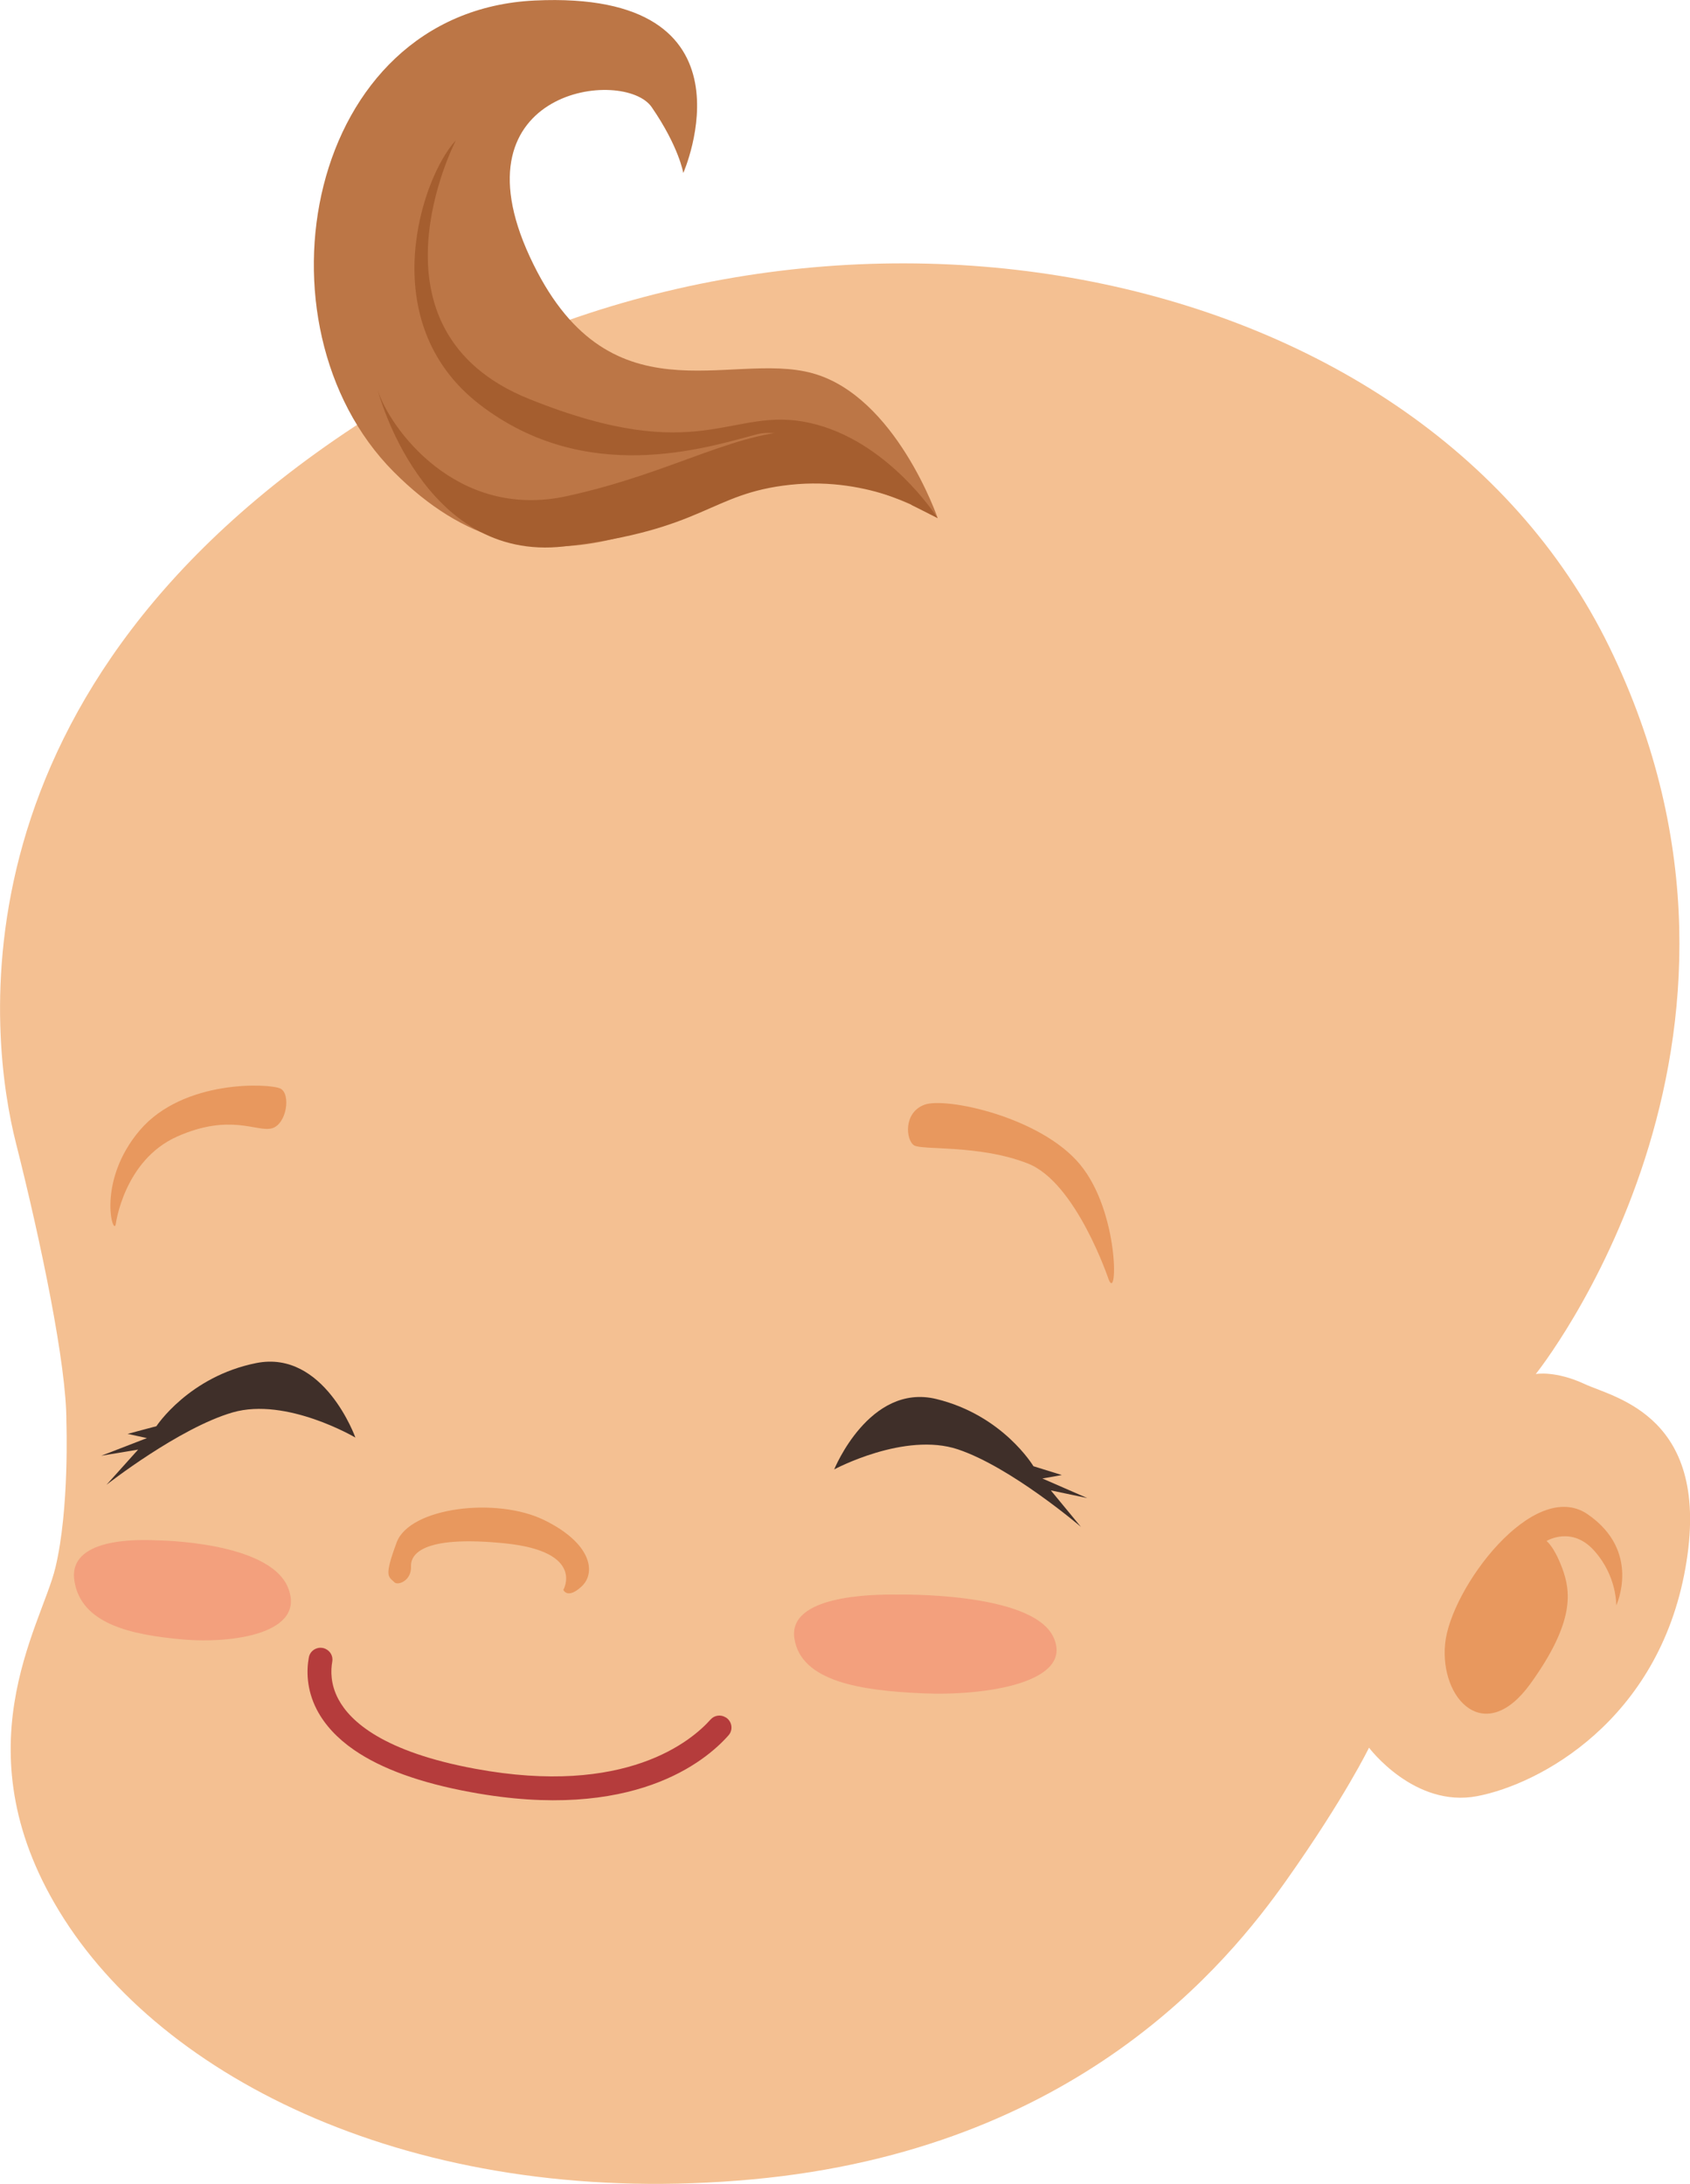
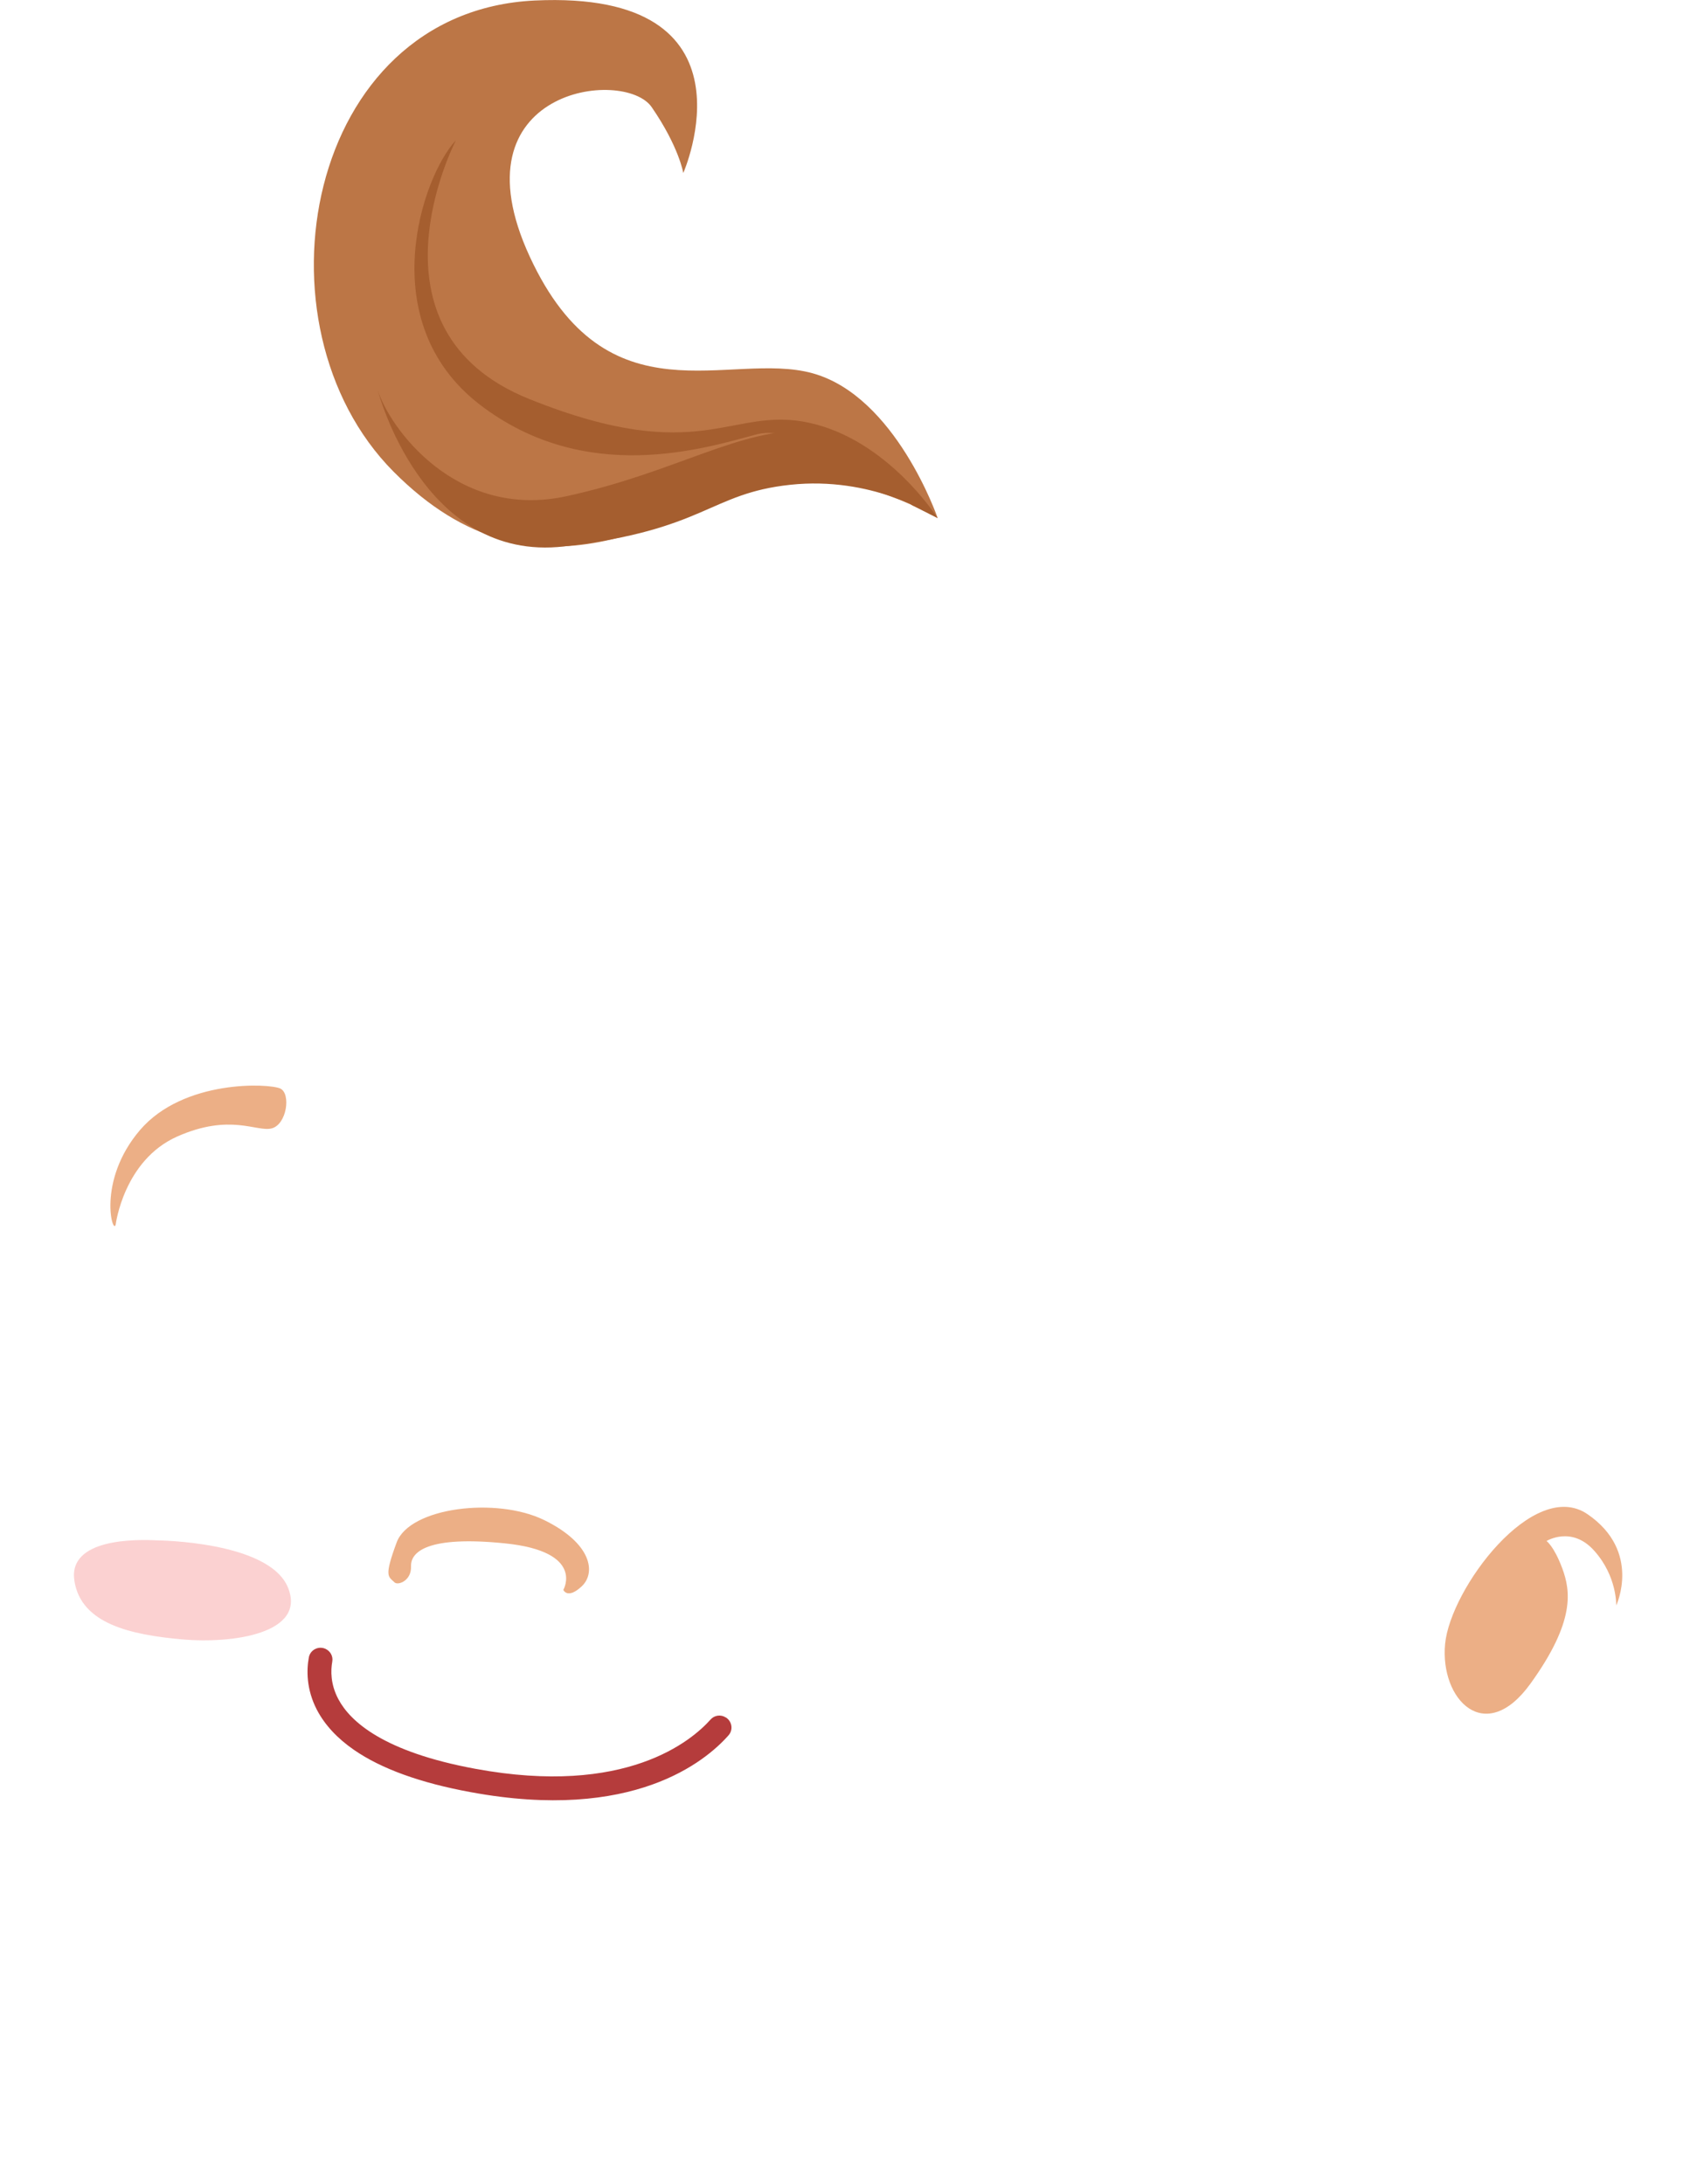
<svg xmlns="http://www.w3.org/2000/svg" version="1.1" id="Режим_изоляции" x="0px" y="0px" viewBox="0 0 1321.5 1707.8" style="enable-background:new 0 0 1321.5 1707.8;" xml:space="preserve">
  <style type="text/css">
	.st0{fill:#F4C092;}
	.st1{opacity:0.63;fill:#E28140;enable-background:new    ;}
	.st2{opacity:0.23;fill:#ED3737;enable-background:new    ;}
	.st3{fill:#BC7646;}
	.st4{fill:#A55E2F;}
	.st5{fill:#3F2F29;}
	.st6{fill:#B53C3C;}
</style>
-   <path class="st0" d="M51.9,1111.6c0,0,2.5,68.3-8.6,114.4s-76.7,144.3,6.9,274.8s283.8,226.9,537.9,203.5  c254.1-23.3,372.1-169.3,417.8-233.9c45.7-64.6,64.6-103.7,64.6-103.7s35.4,47.3,84.6,37.9c49.2-9.4,141.7-59.3,162.8-178.3  c21.2-119-55.4-133.1-78.6-143.9c-23.2-10.8-38.4-7.9-38.4-7.9s208.3-259.1,57.6-568.4s-627-396.1-966-182.4S-7.2,816.2,12.4,893.6  C32,971.1,52.2,1068.2,51.9,1111.6z" />
  <path class="st1" d="M440.5,1243.3c0,0,17.4-30-45.8-36.4c-60.2-6.1-73.7,6.6-73.3,18c0.4,11.4-10.2,15-12.8,12.6  c-5-4.8-8.5-4.1,1.6-31.4c10.2-27.3,77.9-35.7,115.3-17.4c37.4,18.3,40.6,41.3,29.4,51.8S440.5,1243.3,440.5,1243.3z" />
-   <path class="st1" d="M866.9,1000.5c0,0-25.3-75.7-63.1-90.6s-82.6-10.3-89-14.2c-6.4-3.9-8.7-25.6,8.1-31.8  c16.7-6.2,91,9.6,121.7,46.8C875.2,947.7,874.1,1018.8,866.9,1000.5z" />
  <path class="st1" d="M90.5,957.4c0,0,6.3-50,48-68.6c41.7-18.5,62.3-3.3,74-6.4s15.1-26.9,6.8-31.1c-8.3-4.1-75.7-7.5-109.9,32.5  C75.3,923.8,88.5,967.2,90.5,957.4z" />
-   <path class="st2" d="M701.4,1247c0,0,105.6-2.5,122.3,33.2s-53.9,46.2-102.2,44c-48.3-2.1-95.1-9.2-100.3-42.8  C615.9,1247.8,681.2,1246.7,701.4,1247z" />
  <path class="st2" d="M123.3,1204.6c0,0,86.9,0.7,101.8,36.7s-43.1,44.3-82.9,40.7c-39.9-3.6-78.7-12.1-84-45.6  C52.8,1202.8,106.6,1203.7,123.3,1204.6z" />
  <path class="st3" d="M733.2,405.1c0,0-32.7-95.2-97.8-113.2S474.9,332,414.2,200.6s74-147.9,95.4-116.8s24.7,51.5,24.7,51.5  S597.5-8.1,418.1,0.4C238.7,9,194.2,254.4,307.6,368.7C421,483,526.7,398.4,594.5,378.8C658.3,360.5,733.2,405.1,733.2,405.1z" />
  <path class="st4" d="M356.5,109.7c0,0-77.1,148.4,57.5,202.4s156.9,5.1,218.7,18.5s100.5,74.6,100.5,74.6l-20-10.1  c0,0-81.9-66-121.6-55.4c-39.6,10.5-133.5,40.8-216.8-23.6C291.6,251.7,329.7,138.3,356.5,109.7z" />
  <path class="st4" d="M295.4,305.2c0,0,34.8,135,145.7,122.1s113.2-41.4,176.9-48.2c63.6-6.8,109.7,23.2,109.7,23.2  s-39.3-63.1-94.3-65.4c-55-2.4-104.4,32.5-190.7,51.2C356.3,406.7,304.5,334.2,295.4,305.2z" />
  <path class="st1" d="M1263.8,1255.5c0,0,20-42.2-22.3-71.3c-42.2-29.1-107.4,58.1-111.5,101.4s31.2,80.3,66.7,31.1  c35.5-49.2,31.3-72.9,24.9-90.3c-6.5-17.4-12.3-21.3-12.3-21.3s19.8-12.3,37.5,7.8C1264.6,1232.9,1263.8,1255.5,1263.8,1255.5z" />
-   <path class="st5" d="M652.3,1149.1c0,0,55-29.6,96.7-15.7c41.6,13.9,96.2,60.6,96.2,60.6l-23.5-28.5l28.5,6l-35.1-15.3l15.2-2.7  l-22.2-6.9c0,0-23.7-39.9-76.1-52.6C679.7,1081.5,652.3,1149.1,652.3,1149.1z" />
-   <path class="st5" d="M277.9,1124.2c0,0-53.8-31.8-95.9-19.7c-42.1,12.2-98.7,56.6-98.7,56.6l24.7-27.5l-28.8,4.8l35.7-13.8  l-15.1-3.3l22.5-6c0,0,25.4-38.9,78.2-49.4C253.4,1055.5,277.9,1124.2,277.9,1124.2z" />
  <g>
    <path class="st6" d="M276.9,1368.5c-13.2-9.1-22.9-19.6-29.1-31.4c-8.4-16.2-8.1-31.3-6.3-41c1.1-5.9,7.5-9.2,13-6.7l0,0   c3.9,1.8,6.1,5.9,5.3,10.1c-1.2,6.7-1.5,17.5,4.8,29.3c9.3,17.5,35.4,41.2,107,54.4c117.8,21.8,169.2-21.9,184-38.5   c3-3.4,8-4.1,11.8-1.7h0.1c4.9,3,6,9.7,2.2,14c-18,20.4-74.9,67.9-201.5,44.5C328.8,1394.3,298.2,1383.2,276.9,1368.5z" />
  </g>
</svg>